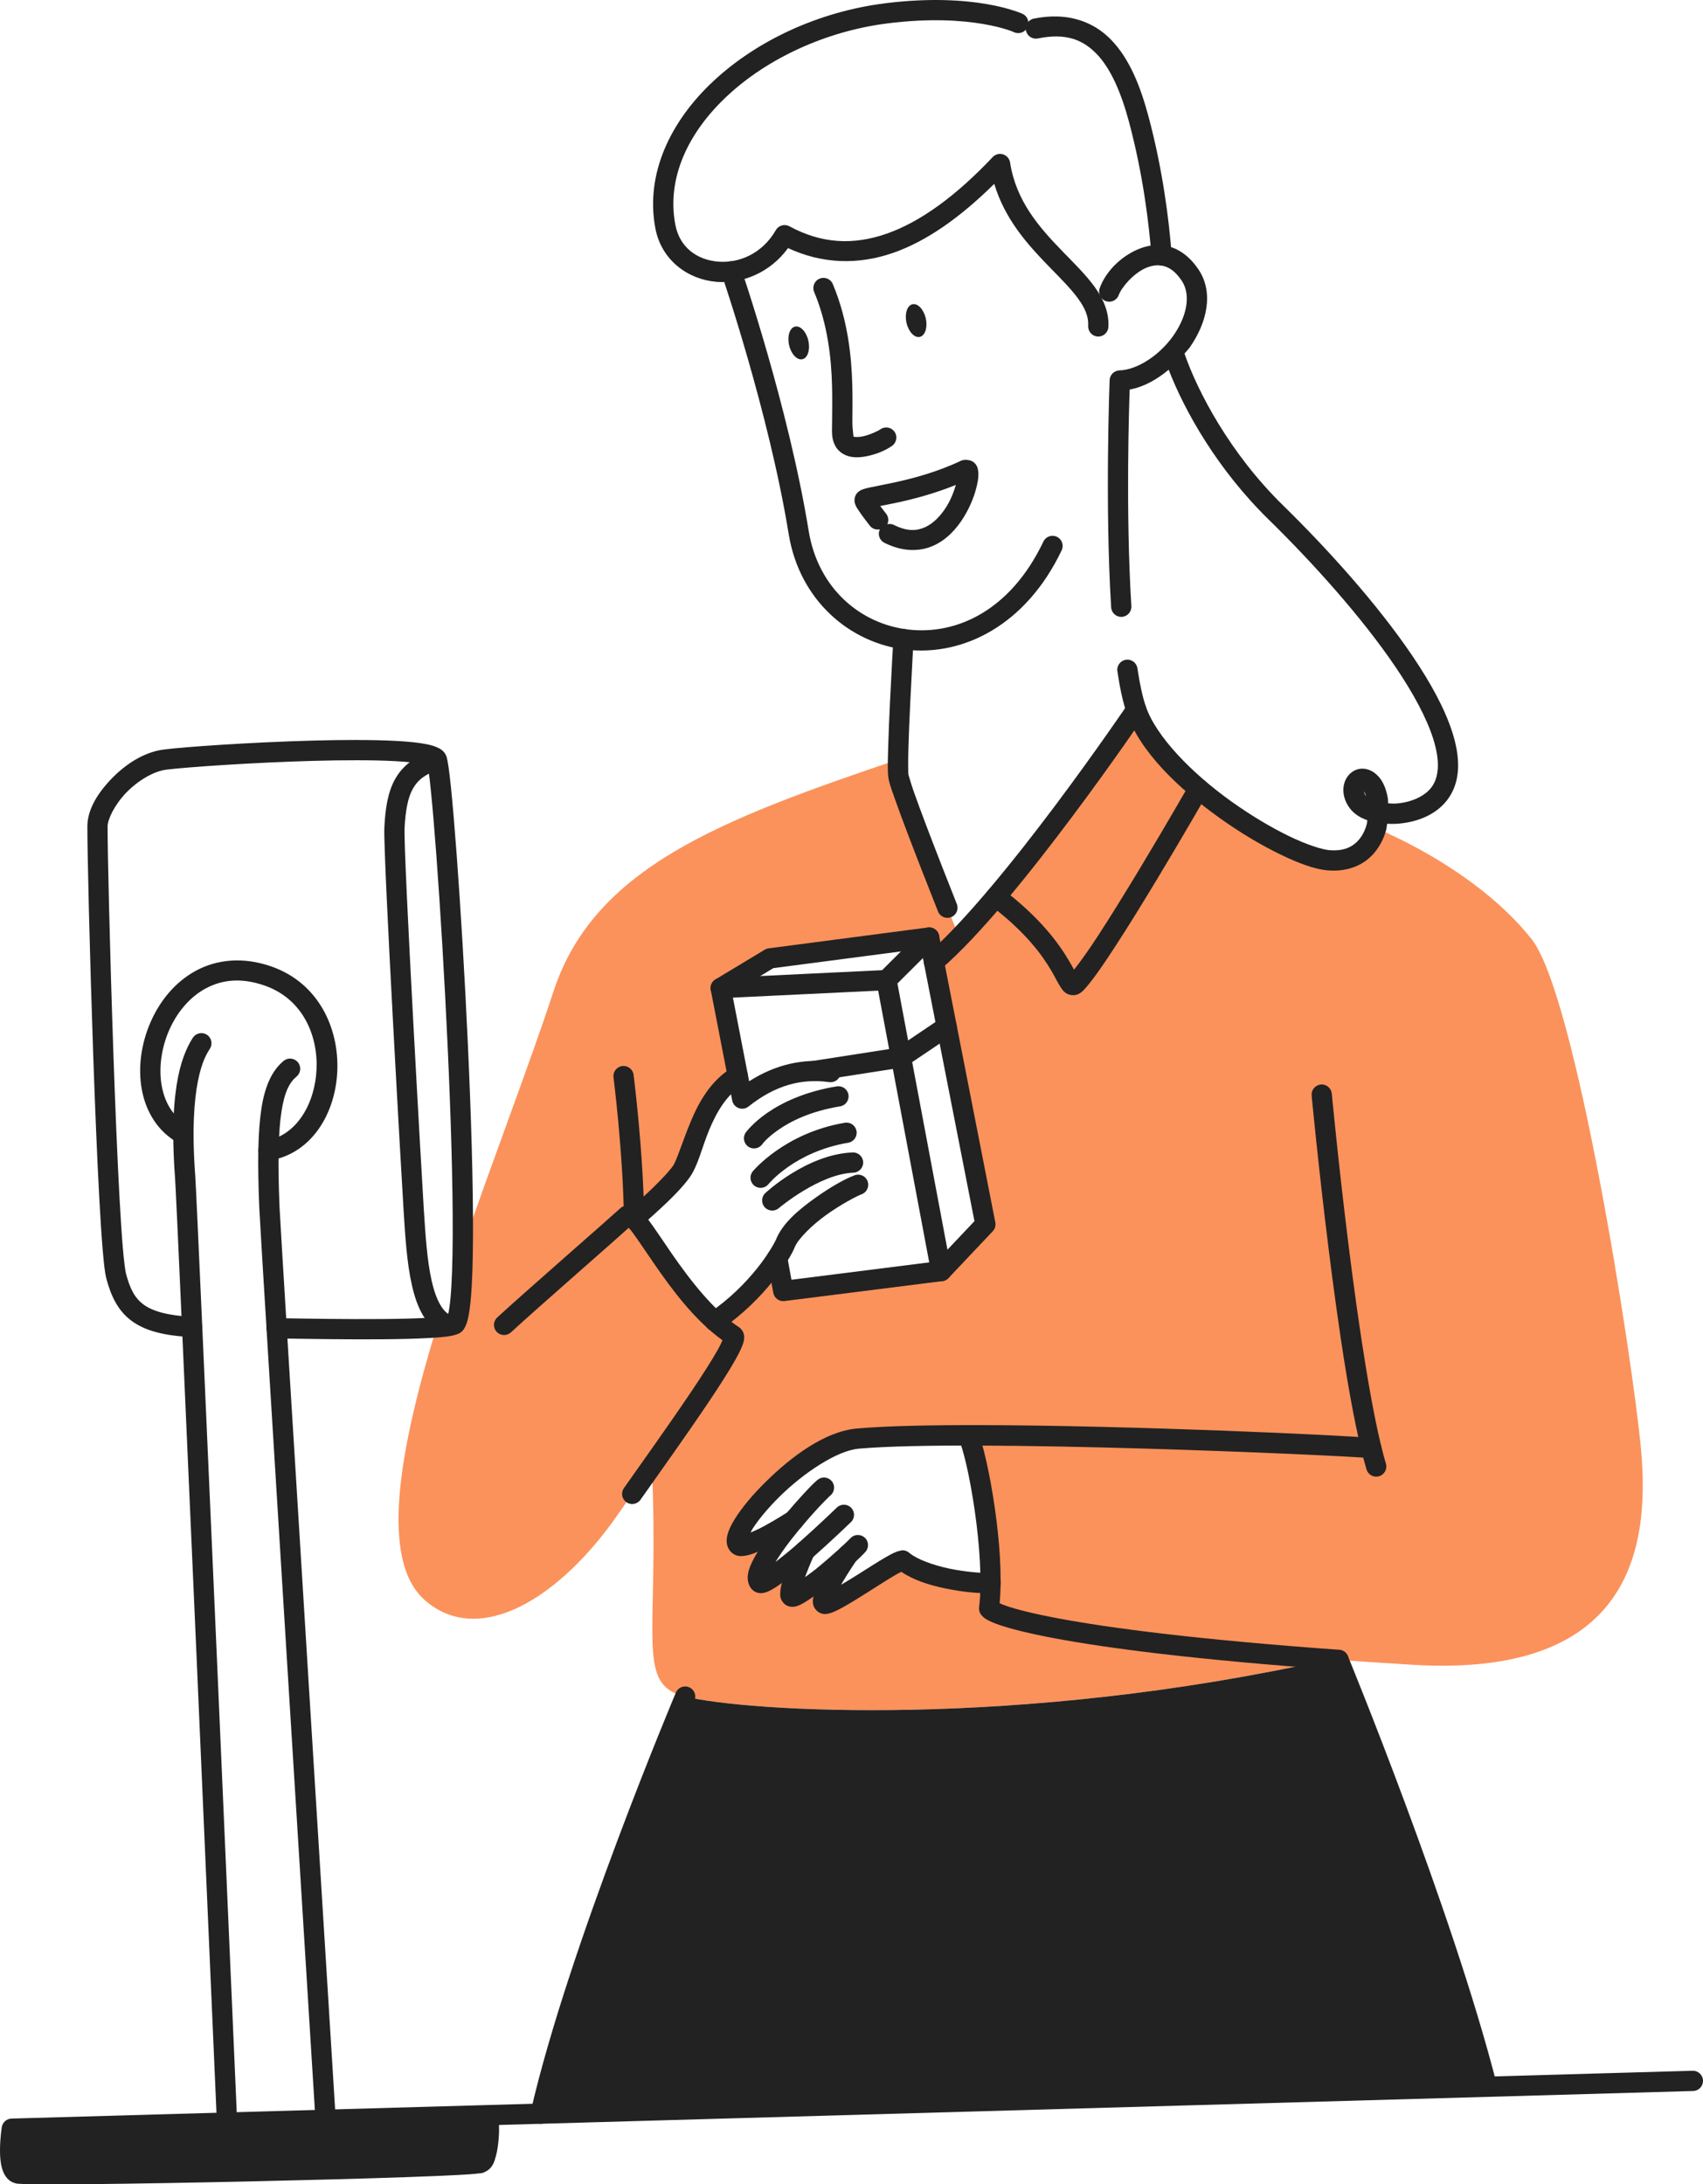
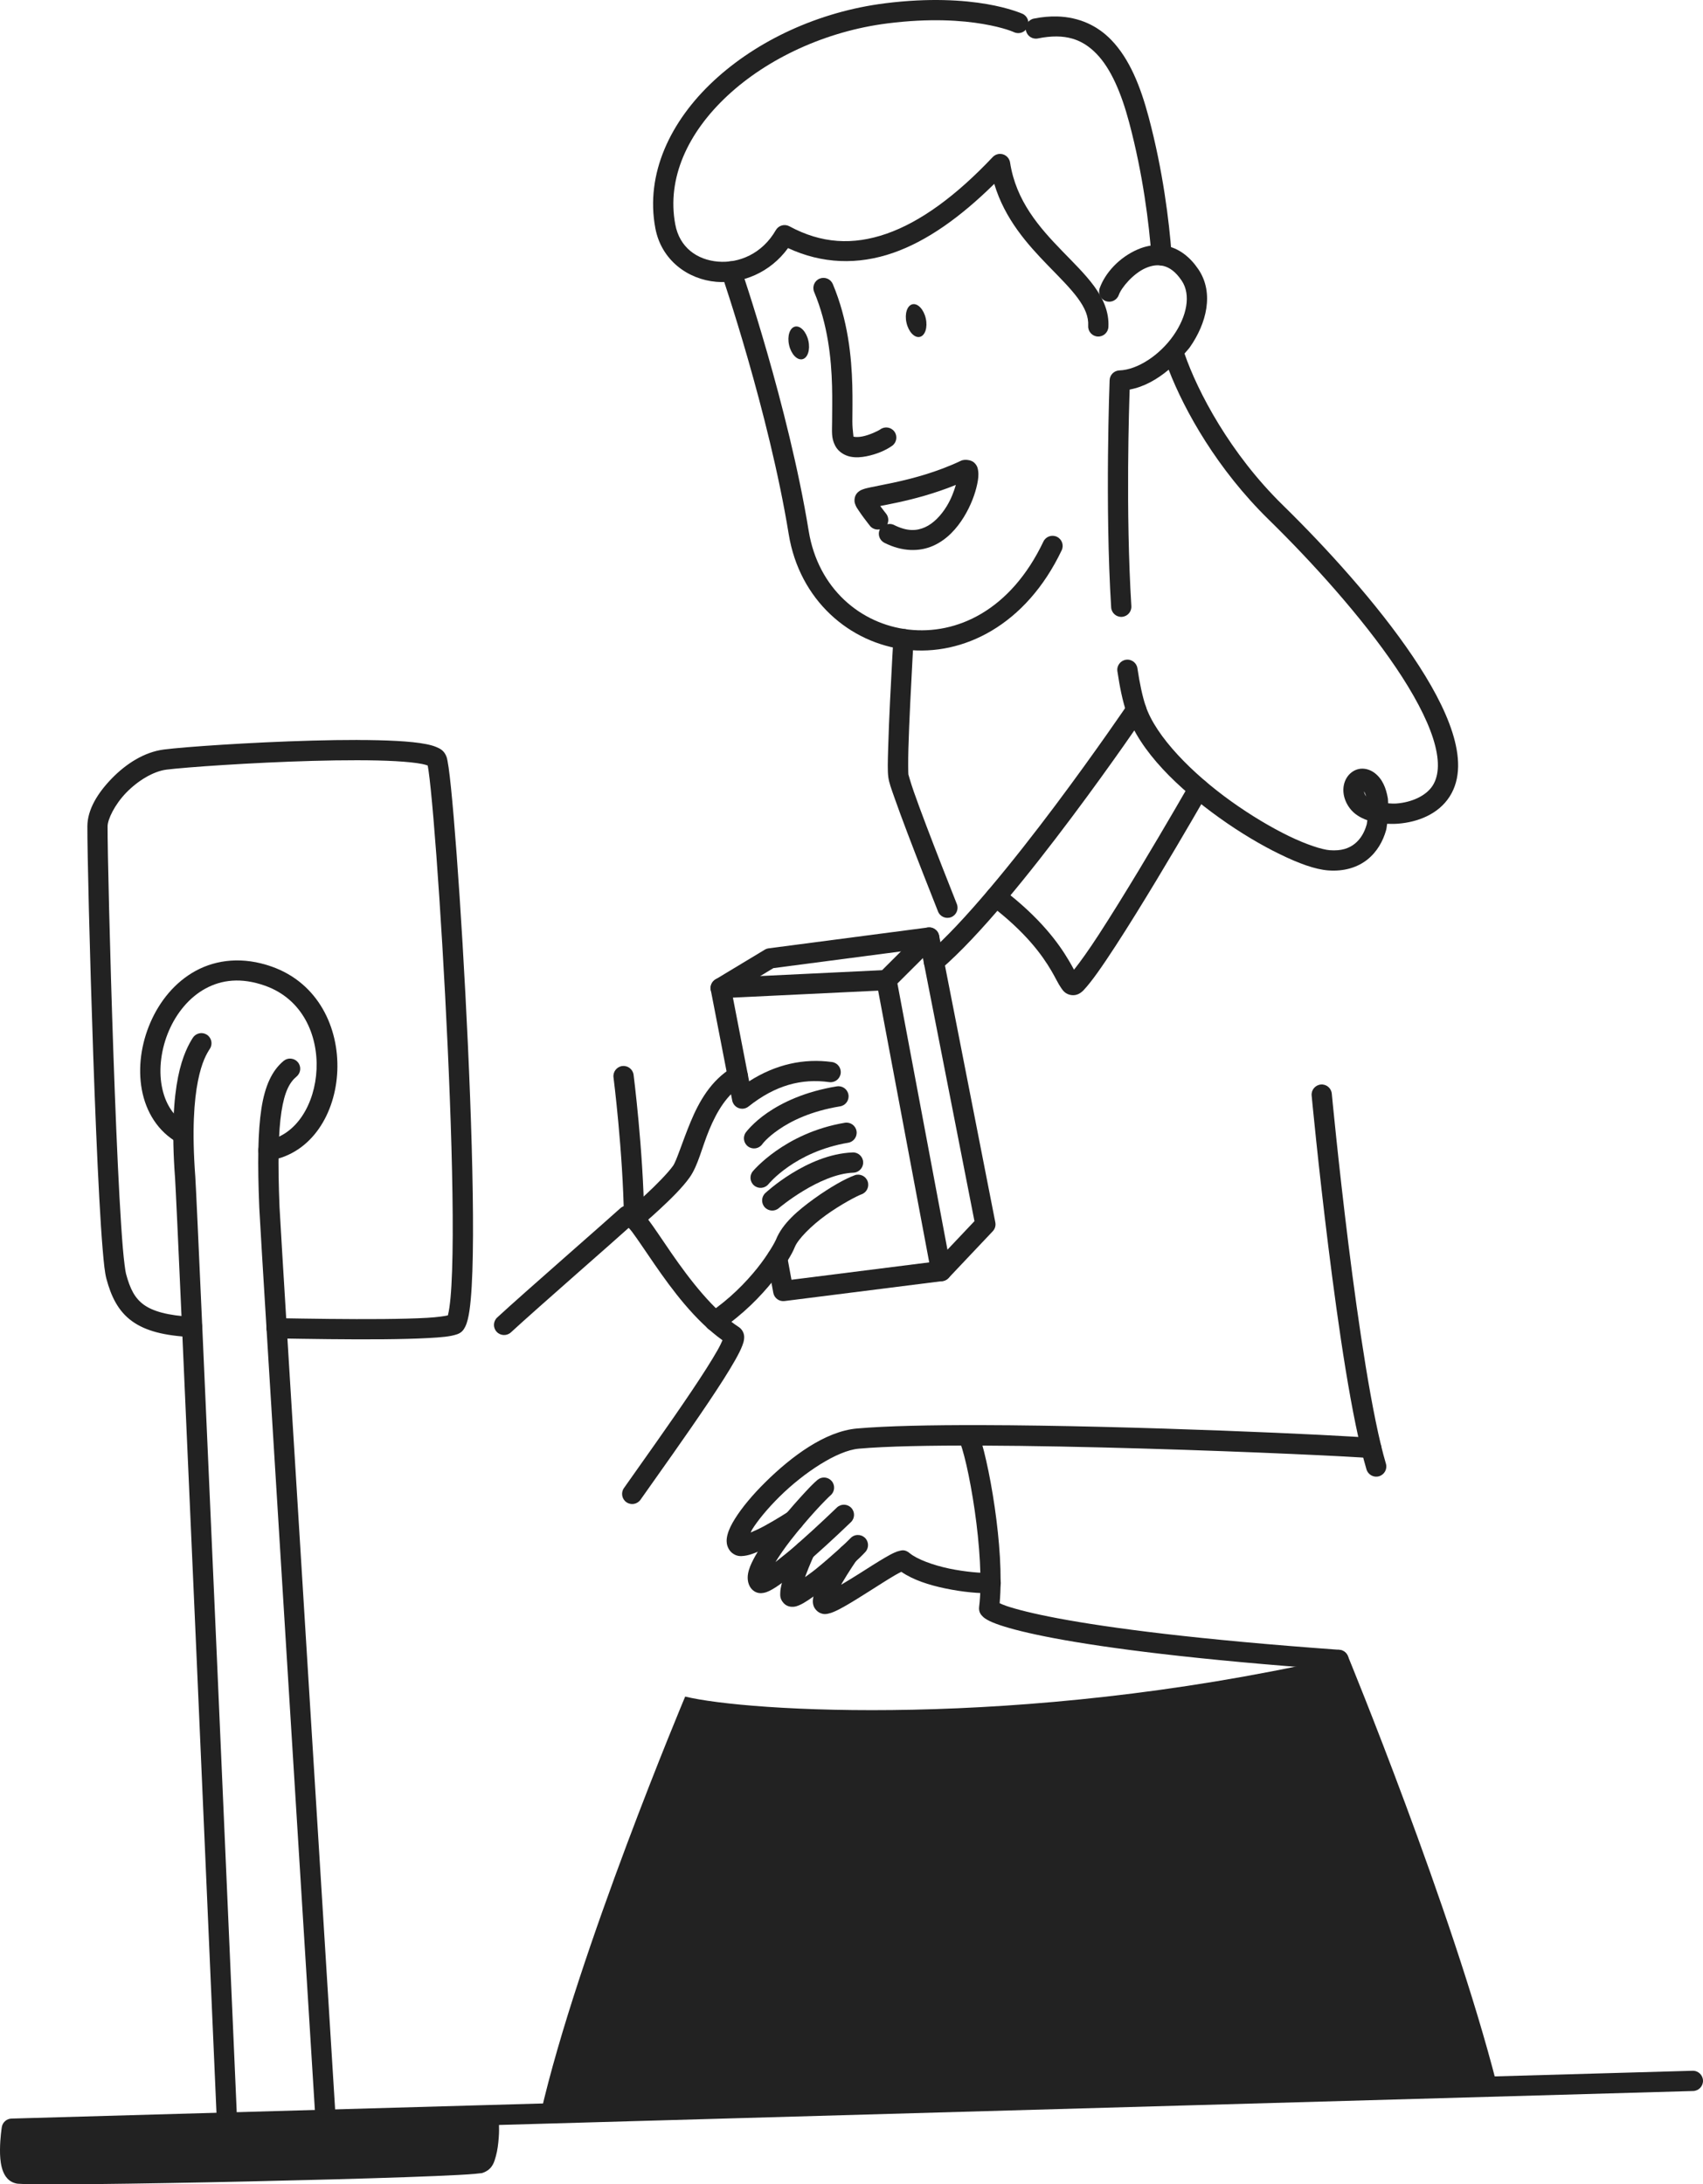
<svg xmlns="http://www.w3.org/2000/svg" id="Layer_2" data-name="Layer 2" viewBox="0 0 906.29 1162.4">
  <defs>
    <style>
      .cls-1, .cls-2 {
        fill: #222;
      }

      .cls-3 {
        fill: #fb925b;
      }

      .cls-3, .cls-2 {
        fill-rule: evenodd;
      }
    </style>
  </defs>
  <g id="Layer_1-2" data-name="Layer 1">
    <g id="vctrly-business-illustrations-13">
-       <path id="path1599" class="cls-3" d="m346.9,780.23c-6.94,9.83-13.14,18.56-17.13,24.35-32.31,47.17-75.23,71.84-103.59,47.04-24.15-21.1-14.05-79.17,6.17-145.3,4.29-.35,7.49-.82,9.22-1.43,3.02-1.05,4.41-17.06,4.71-41.21,16.38-47.71,35.22-96.39,48.3-136.17,21.71-66.02,89.09-91.39,183.33-123.31-.06,4.17-.03,7.29.16,8.68,1.08,8.07,32.45,86.04,32.45,86.04,40.17-41.52,94.16-121.22,94.16-121.22,12.79,37.18,80.27,78.39,102.56,80.12,14.51,1.13,22.2-7.3,25.11-17.01,0,0,52.23,20.56,82.7,58.9,23.57,29.66,53.49,221.58,58.17,270.58,5.33,55.78-6.83,122.55-121.51,115.63-15.7-.95-30.36-1.92-44.03-2.93-176.59,39.53-328.95,26.41-347.8,18.38-20.5-8.74-9.07-35.63-12.99-121.13h0Zm45.73-207.58c-20.1,11.84-23.63,41.79-30.04,50.84-6.67,9.37-25.15,24.93-25.15,24.93,7.36,7.49,22.87,36.56,43.01,54.72,16.27-11.03,27.36-24.83,33.13-33.65l3.24,17.54,84.04-10.61,23.53-24.88-29.92-152.63-84.71,11.09-26.22,15.8,9.09,46.84Zm134.56,269.75c.16-29.23-7.68-69.7-11.97-78.58-24.03.01-44.8.51-58.68,1.73-28.59,2.5-71.19,50.45-63.55,56.67,4.07,3.31,29.49-13.26,29.49-13.26-11.03,13.13-22.69,29.37-18.27,33.22,2.01,1.75,13.35-7.37,24.11-16.87,0,0-9.79,21.42-7.31,24.17,2,2.21,20.64-13.29,30.38-22.25,0,0-16.86,24.46-12.81,26.18,4.04,1.73,39.64-24.77,42-22.79,10.54,8.82,36.35,12.26,46.61,11.78h0Z" />
      <path id="path1826" class="cls-1" d="m440.27,148.27c-1.32-.54-2.81-.53-4.12.02-2.74,1.15-4.04,4.31-2.89,7.05,7.28,17.37,9.14,35.37,9.53,49.99.2,7.31.03,13.76.03,18.98,0,5.22-.56,8.66,1.66,12.92,1.71,3.28,5.05,5.17,8.03,5.78,2.98.61,5.84.34,8.59-.2,5.49-1.09,10.36-3.22,13.66-5.57,2.42-1.73,2.99-5.09,1.26-7.51-1.73-2.42-5.09-2.99-7.51-1.26,0,0,0,0,0,0-1.22.87-5.8,3.04-9.5,3.77-1.85.37-3.51.39-4.34.21-.83-.17-.59-.12-.63-.2.47.9-.43-2.96-.43-7.94,0-4.98.17-11.62-.04-19.27-.41-15.29-2.32-34.67-10.37-53.87-.55-1.32-1.61-2.36-2.93-2.91h0Z" />
      <path id="path1827" class="cls-1" d="m514.94,244.77c-1.33-.16-2.65,0-3.47.39-12.84,6.12-26.03,9.55-35.99,11.69-4.98,1.07-9.13,1.82-12.2,2.48-1.54.33-2.76.6-4.03,1.06-.63.23-1.27.43-2.28,1.21-.5.39-1.16.97-1.7,2.09-.54,1.11-.73,2.86-.32,4.17,0,0,0,.02.01.03.62,1.96,1.27,2.69,2.08,3.91s1.74,2.52,2.64,3.74c1.81,2.44,3.5,4.56,3.5,4.56,1.29,1.37,3.21,1.97,5.05,1.58-1.28,2.63-.23,5.81,2.37,7.15,9.55,4.85,18.77,4.84,26.05,1.59s12.53-9.17,16.29-15.29c3.76-6.11,6.06-12.48,7.11-17.56.52-2.54.82-4.64.49-6.99-.17-1.18-.33-2.66-2.06-4.34-.87-.84-2.21-1.31-3.54-1.46h0Zm-6.27,13.29c-.99,3.45-2.52,7.53-4.92,11.43-3.01,4.89-7.01,9.09-11.5,11.09s-9.54,2.33-16.78-1.36c-1.03-.42-2.17-.51-3.26-.25.86-1.83.62-3.99-.63-5.59,0,0-1.55-1.95-3.15-4.1,2.62-.52,5.36-1.04,9.3-1.89,8.51-1.83,19.51-4.7,30.93-9.33Z" />
      <path id="ellipse1827" class="cls-2" d="m492.67,169.45c1.08,4.79-.35,9.19-3.18,9.83h0c-2.83.64-6-2.73-7.08-7.53h0c-1.08-4.79.35-9.19,3.18-9.83s6,2.73,7.08,7.53Z" />
      <path id="ellipse1828" class="cls-2" d="m430.19,181.33c1.08,4.79-.35,9.19-3.18,9.83s-6-2.73-7.08-7.53.35-9.19,3.18-9.83h0c2.83-.64,6,2.73,7.08,7.53h0Z" />
      <path id="path1828" class="cls-1" d="m502.32.05c-9.03-.21-19.49.21-31.36,1.71-35.25,4.44-68.07,19.79-91.13,41.24-23.05,21.44-36.49,49.49-31.08,78.42,3.19,17.05,17.32,27.27,32.43,28.55,13.72,1.16,28.6-4.77,38.2-17.95,18.12,8.43,37.16,9.07,55.96,2.53,17.99-6.26,35.84-19.02,53.78-36.71,5.59,18.76,17.74,32.25,28.48,43.32,6.26,6.45,12.05,12.17,15.95,17.48,3.9,5.31,5.82,9.87,5.55,14.77-.16,2.97,2.11,5.51,5.08,5.68h0c2.97.16,5.51-2.11,5.68-5.08.45-8.16-2.94-15.37-7.62-21.75-4.69-6.38-10.77-12.28-16.9-18.61-12.27-12.65-24.64-26.65-27.81-47.19-.46-2.94-3.21-4.96-6.15-4.5-1.18.18-2.27.76-3.09,1.63-19.57,20.73-38.55,34.54-56.48,40.78-17.93,6.24-34.71,5.26-51.71-3.95-2.57-1.39-5.78-.48-7.23,2.05-7.25,12.6-19.65,17.69-30.76,16.75-11.11-.94-20.45-7.47-22.75-19.79-4.59-24.54,6.65-48.85,27.83-68.55,21.18-19.7,52.14-34.28,85.14-38.44,22.68-2.86,39.69-1.59,50.94.34,11.25,1.93,16.37,4.35,16.37,4.35,2.7,1.25,5.9.07,7.15-2.64,0,0,0,0,0,0,1.25-2.7.07-5.9-2.64-7.15,0,0-6.8-3.08-19.06-5.18-6.13-1.05-13.73-1.9-22.75-2.11Z" />
      <path id="path1829" class="cls-1" d="m562.6,8.77c-3.91-.11-8.05.25-12.4,1.12-2.92.59-4.81,3.43-4.22,6.35,0,0,0,0,0,0,.59,2.92,3.43,4.81,6.35,4.22,0,0,0,0,0,0,14.67-2.96,23.76.47,31.29,8.26,7.54,7.8,13.12,20.76,17.29,36.46,7.35,27.55,10.58,53.84,11.86,71.1.22,2.97,2.8,5.19,5.77,4.97,2.97-.22,5.19-2.81,4.97-5.77h0c-1.32-17.78-4.62-44.64-12.2-73.08h0c-4.4-16.53-10.22-31.11-19.96-41.18-7.3-7.55-17.03-12.13-28.77-12.46h0Z" />
      <path id="path1830" class="cls-1" d="m617.79,130.45c-4.31-.29-8.51.65-12.25,2.25-9.96,4.28-17.43,12.59-20.31,20.65-1,2.8.46,5.89,3.26,6.89,0,0,0,0,0,0,2.8,1,5.89-.46,6.89-3.26h0c1.42-3.99,7.78-11.52,14.41-14.37,3.31-1.42,6.51-1.84,9.54-1.03s6.24,2.87,9.54,7.78c5.03,7.48,2.8,18.88-4.4,29.19-7.2,10.31-19,18.23-28.76,18.57-2.82.1-5.09,2.36-5.2,5.18,0,0-2.57,66.8.82,120.92.18,2.97,2.74,5.23,5.71,5.04h0c2.97-.19,5.23-2.74,5.04-5.71-3.13-50.17-1.15-108.28-.9-115.25,7.58-1.39,14.58-5.39,20.76-10.56,8.53,22.09,26.02,53.13,53.16,79.69,22.9,22.41,49.56,51.81,67.87,78.96,9.16,13.58,16.2,26.62,19.7,37.61,3.5,11,3.34,19.42-.24,25.05-3.53,5.54-11.29,8.91-19.17,9.53-1.57.12-3.07.02-4.54-.1-.09-.92-.01-1.9-.17-2.78-.94-5.32-2.83-10.21-7.06-13.4-2.4-1.81-5.55-2.69-8.43-2.06s-5.15,2.56-6.49,4.84c-2.67,4.57-2.15,10.74,1.66,15.91,2.36,3.21,5.7,5.18,9.43,6.51-.15.79-.16,1.6-.38,2.37-1.16,4.11-3.27,7.71-6.31,10.13-3.04,2.42-7.09,3.92-13.33,3.44h0c-4.15-.33-12.4-2.99-21.79-7.55-9.38-4.56-20.13-10.94-30.55-18.39-20.84-14.9-40.17-34.48-45.65-50.9-1.67-5-3.15-11.9-4.34-19.97-.43-2.94-3.17-4.98-6.12-4.54h0c-2.94.44-4.98,3.18-4.54,6.12,0,0,0,0,0,0,1.25,8.44,2.77,15.82,4.78,21.81,6.97,20.86,27.8,40.66,49.6,56.25,10.9,7.8,22.09,14.45,32.11,19.32,10.02,4.87,18.63,8.05,25.66,8.6,8.49.66,15.67-1.62,20.86-5.75,5.19-4.13,8.34-9.83,9.98-15.64.32-1.13.34-2.27.55-3.41,1.95.06,3.91.09,5.9-.07,10.24-.81,21.33-4.93,27.41-14.49,6.02-9.47,5.42-21.5,1.41-34.1-4.01-12.59-11.54-26.28-21.04-40.37-19-28.18-46-57.86-69.27-80.64-27.91-27.31-45.24-60.23-52.24-80.57.94-1.17,2.04-2.22,2.9-3.44,8.76-12.53,12.99-28.78,4.51-41.37-4.4-6.54-9.88-10.61-15.69-12.17-1.45-.39-2.9-.62-4.34-.72h0Zm108.1,290.72c.41.62.72,1.41,1.13,2.5-.02-.02-.08-.05-.1-.07-.73-.99-.92-1.76-1.03-2.43h0Z" />
      <path id="path1831" class="cls-1" d="m387.47,139.34c-2.81.97-4.31,4.03-3.35,6.84,0,0,0,0,0,0,0,0,25.03,73.05,35.61,138.07,5.71,35.09,32.39,58.06,62.56,61.49,30.16,3.43,63.64-12.86,82.71-52.91,1.28-2.69.14-5.9-2.55-7.18-2.69-1.28-5.9-.14-7.18,2.55-17.49,36.73-46.2,49.74-71.77,46.83s-48.15-21.89-53.14-52.51c-10.81-66.41-36.06-139.84-36.06-139.84-.97-2.81-4.03-4.31-6.84-3.35Z" />
      <path id="path1832" class="cls-1" d="m481.13,334.75c-2.97-.18-5.52,2.09-5.7,5.06h0s-.96,16.19-1.78,33.41c-.41,8.61-.79,17.47-.99,24.73-.21,7.26-.38,12.26.08,15.63,0,0,0,0,0,0,.41,3.06,1.57,6.09,3.36,11.19,1.79,5.11,4.18,11.56,6.83,18.55,5.3,13.98,11.65,30.1,16.26,41.73,1.1,2.77,4.23,4.12,6.99,3.02,0,0,0,0,0,0,2.77-1.1,4.12-4.23,3.02-7,0,0,0,0,0,0-4.61-11.61-10.94-27.7-16.2-41.58-2.63-6.94-5-13.33-6.73-18.29-1.74-4.96-2.87-9.24-2.85-9.05v-.02c-.09-.65-.19-6.76.01-13.89.2-7.14.58-15.96.99-24.53.82-17.14,1.77-33.29,1.77-33.29.17-2.97-2.09-5.52-5.06-5.69h0Z" />
      <path id="path1833" class="cls-1" d="m493.77,493.57l-84.71,11.09c-.74.1-1.44.34-2.08.73l-26.22,15.8c-1.94,1.17-2.94,3.42-2.51,5.64l11.42,58.83c.57,2.92,3.4,4.83,6.32,4.26.85-.17,1.65-.53,2.33-1.07,14.29-11.37,28.25-15.03,42.98-13,2.95.41,5.67-1.65,6.08-4.6.41-2.95-1.65-5.67-4.6-6.08h0c-14.99-2.07-29.96,1.19-44.11,10.24l-9.11-46.95,22.03-13.27,78.58-10.29,28.41,144.94-20.3,21.46-77.08,9.73-2.31-12.54c-.54-2.93-3.35-4.86-6.28-4.32-2.93.54-4.86,3.35-4.32,6.28l3.24,17.54c.52,2.81,3.14,4.73,5.97,4.37l84.04-10.61c1.24-.16,2.38-.74,3.24-1.64l23.53-24.88c1.2-1.26,1.71-3.03,1.37-4.74l-29.92-152.63c-.55-2.79-3.17-4.67-5.99-4.3Z" />
      <path id="path1834" class="cls-1" d="m454.87,625.42c-5.01,1.79-13.15,6.37-21.61,12.47-8.46,6.11-16.88,13.14-20.32,21.82-.44,1.1-4.05,7.81-10.05,15.28-6,7.48-14.55,16.27-25.47,23.68-2.46,1.67-3.11,5.02-1.44,7.48h0c1.67,2.46,5.02,3.11,7.48,1.44t0,0c12.03-8.16,21.29-17.7,27.83-25.85,6.54-8.15,10.2-14.38,11.66-18.06,1.67-4.23,8.85-11.46,16.6-17.05s16.42-10.16,18.93-11.07c2.8-1,4.26-4.09,3.26-6.89-1-2.8-4.09-4.26-6.89-3.26h0Z" />
      <path id="path1835" class="cls-1" d="m494.48,493.53c-1.43,0-2.8.56-3.81,1.57l-22.72,22.66c-1.26,1.26-1.82,3.06-1.49,4.81l29.11,154.85c.55,2.92,3.37,4.85,6.29,4.3,2.92-.55,4.85-3.36,4.3-6.29h0s-28.58-152.06-28.58-152.06l20.7-20.64c2.11-2.1,2.11-5.51.01-7.62-1.01-1.01-2.38-1.58-3.81-1.58h0Z" />
      <path id="path1836" class="cls-1" d="m471.49,516.19l-88.22,4.24c-2.97.14-5.27,2.67-5.12,5.64h0c.14,2.97,2.67,5.27,5.64,5.12l88.22-4.24c2.97-.14,5.27-2.67,5.12-5.64h0c-.14-2.97-2.67-5.27-5.64-5.12Z" />
-       <path id="path1837" class="cls-1" d="m504.8,541.07c-1.4-.27-2.86.02-4.04.82l-23.29,15.7-45.26,7.05c-2.94.46-4.95,3.21-4.49,6.15,0,0,0,0,0,0,.46,2.94,3.21,4.95,6.15,4.49,0,0,0,0,0,0l46.45-7.24c.78-.12,1.53-.41,2.18-.85l24.29-16.37c2.47-1.66,3.12-5.01,1.46-7.48-.8-1.19-2.04-2-3.44-2.28Z" />
      <path id="path1838" class="cls-1" d="m445.33,578.11c-17.19,2.82-29.21,8.74-36.95,14.06s-11.48,10.45-11.48,10.45c-1.73,2.42-1.17,5.79,1.25,7.52,0,0,0,0,0,0,2.42,1.73,5.79,1.17,7.52-1.25,0,0,2.3-3.35,8.83-7.84,6.52-4.49,16.96-9.74,32.58-12.3,2.94-.48,4.93-3.25,4.44-6.19,0,0,0,0,0,0-.48-2.94-3.25-4.92-6.19-4.44Z" />
      <path id="path1839" class="cls-1" d="m449.61,597.48c-32.24,5.42-49.01,25.86-49.01,25.86-1.88,2.31-1.53,5.7.78,7.58,2.31,1.88,5.7,1.53,7.58-.78h0s13.89-17.23,42.44-22.03c2.93-.49,4.91-3.27,4.42-6.21-.49-2.93-3.27-4.91-6.21-4.42Z" />
      <path id="path1840" class="cls-1" d="m453.76,613.28c-24.41.93-46.38,21.52-46.38,21.52-2.22,1.98-2.42,5.38-.44,7.61,0,0,0,0,0,0,1.98,2.22,5.39,2.42,7.61.43,0,0,21.45-18.11,39.62-18.8,2.97-.11,5.29-2.62,5.18-5.59-.11-2.97-2.62-5.29-5.59-5.18Z" />
      <path id="path1841" class="cls-1" d="m336.22,641.41c-1.74-.42-4.56.14-6.09,1.56-2.1,1.96-15.42,13.67-29.5,26.07-14.08,12.4-29.17,25.72-36.03,32.07-2.18,2.02-2.32,5.43-.29,7.61,0,0,0,0,0,0,2.02,2.18,5.43,2.31,7.61.29,6.59-6.1,21.76-19.5,35.83-31.9,12.69-11.17,22.5-19.79,26.81-23.7.59.66.94.95,1.74,2.02,3.01,3.99,7.17,10.36,12.12,17.51,9.28,13.43,21.34,29.72,36.07,40.28-.57,1.34-1.34,2.99-2.66,5.32-3.16,5.59-8.13,13.35-13.87,21.89-11.47,17.09-26.02,37.4-35.92,51.46-1.71,2.43-1.13,5.79,1.3,7.51,0,0,0,0,0,0,2.43,1.71,5.79,1.13,7.51-1.3,0,0,0,0,0,0,9.86-13.99,24.44-34.36,36.06-51.67,5.81-8.65,10.87-16.51,14.3-22.6,1.72-3.04,3.03-5.59,3.89-7.89.43-1.15.79-2.2.9-3.64.06-.72.07-1.58-.26-2.68-.33-1.11-1.21-2.53-2.52-3.38-13.53-8.76-26.25-25.41-35.94-39.43-4.85-7.01-8.94-13.32-12.37-17.87-1.71-2.27-3.17-4.1-5.01-5.61-.92-.76-1.93-1.53-3.68-1.95h0Z" />
      <path id="path1842" class="cls-1" d="m603.67,372.4c-1.4.27-2.64,1.09-3.44,2.27,0,0-16.8,24.8-38.61,53.91-21.81,29.1-48.83,62.59-68.12,79.15-2.26,1.94-2.52,5.34-.58,7.6,0,0,0,0,0,0,1.94,2.26,5.34,2.52,7.6.58,20.93-17.96,47.75-51.53,69.73-80.86,21.98-29.33,38.91-54.33,38.91-54.33,1.67-2.46,1.02-5.81-1.44-7.48,0,0,0,0,0,0-1.18-.8-2.64-1.1-4.04-.83Z" />
      <path id="path1843" class="cls-1" d="m636.41,414.53c-1.38.38-2.55,1.28-3.26,2.52,0,0-12.57,21.94-26.96,45.81-7.2,11.93-14.85,24.34-21.58,34.69-5.32,8.18-9.76,14.36-13.05,18.49-.86-1.58-1.31-2.44-2.83-5.01-5.27-8.92-15.1-22.65-35.46-38.1-2.37-1.8-5.75-1.34-7.55,1.03,0,0,0,0,0,0-1.8,2.37-1.33,5.75,1.04,7.55,19.26,14.62,27.93,26.92,32.69,34.99,2.38,4.04,3.58,6.86,5.37,9.41.9,1.28,2.22,3.18,5.31,3.63s5.33-1.35,6.54-2.62c4.36-4.61,10.12-12.97,16.97-23.49s14.54-23.01,21.78-35c14.47-23.99,27.08-46.02,27.08-46.02,1.48-2.58.59-5.87-1.99-7.35h0c-1.24-.71-2.71-.9-4.09-.52h0Z" />
      <path id="path1844" class="cls-1" d="m702.88,577.14c-2.96.28-5.14,2.91-4.86,5.87,0,0,3.47,36.84,8.84,80.05,5.37,43.21,12.51,92.55,20.35,118.9.85,2.85,3.85,4.48,6.7,3.63t0,0c2.85-.85,4.48-3.85,3.63-6.7-7.29-24.5-14.64-74.13-19.99-117.16-5.35-43.04-8.81-79.74-8.81-79.74-.28-2.96-2.91-5.14-5.87-4.86Z" />
      <path id="path1845" class="cls-1" d="m522.18,758.38c-26.96-.06-50.54.43-66.1,1.8-17.04,1.49-34.92,14.92-48.67,28.47-6.88,6.78-12.59,13.63-16.3,19.59-1.86,2.98-3.24,5.69-3.97,8.52-.36,1.41-.59,2.89-.34,4.6.25,1.7,1.18,3.73,2.79,5.04,2.43,1.97,4.75,1.77,6.51,1.55s3.38-.72,5.08-1.34c3.41-1.25,7.1-3.1,10.66-5.04,7.11-3.86,13.59-8.09,13.59-8.09,2.49-1.62,3.2-4.96,1.57-7.46h0c-1.62-2.49-4.96-3.2-7.46-1.57,0,0,0,0,0,0,0,0-6.23,4.06-12.84,7.65-2.58,1.4-4.98,2.48-7.21,3.43.34-.63.34-.89.77-1.59,3.02-4.86,8.32-11.31,14.71-17.61,12.79-12.6,30.5-24.4,42.05-25.41,59.25-5.22,254.33,3.38,272.23,5.04,2.96.27,5.59-1.9,5.86-4.87h0c.28-2.96-1.9-5.59-4.86-5.86-15.96-1.48-127.2-6.67-208.07-6.85h0Z" />
      <path id="path1846" class="cls-1" d="m439.03,786.29c-1.42-.14-2.84.3-3.94,1.2-2.13,1.75-5.15,4.92-9.27,9.47s-8.98,10.21-13.49,15.99c-4.5,5.78-8.63,11.6-11.36,16.83-1.36,2.61-2.42,5.04-2.89,7.68-.47,2.63-.19,6.37,2.6,8.8,0,0,0,0,0,0,2.06,1.79,4.37,1.65,5.7,1.4,1.33-.25,2.31-.69,3.32-1.19,2.01-1,4.07-2.39,6.4-4.09,4.65-3.41,10.2-8.09,15.62-12.87,10.85-9.56,21.13-19.51,21.13-19.51,2.14-2.07,2.2-5.48.13-7.62,0,0,0,0,0,0-2.07-2.14-5.48-2.2-7.62-.13h0s-10.16,9.83-20.76,19.17c-4.25,3.75-8.24,6.96-11.92,9.83,2.2-3.57,4.92-7.53,8.14-11.67,4.29-5.5,9.01-11.01,12.97-15.38s7.51-7.87,8.14-8.39c2.3-1.89,2.63-5.28.74-7.58-.91-1.1-2.22-1.8-3.64-1.94h0Z" />
      <path id="path1847" class="cls-1" d="m456.26,816.84c-1.43.08-2.77.72-3.72,1.78-1.66,1.84-10.23,9.74-18.04,16.1-2.24,1.83-4.03,3.05-6.04,4.55.13-.37.19-.64.33-1.01,2.05-5.47,4.44-10.71,4.44-10.71,1.24-2.71.05-5.9-2.66-7.14h0c-2.71-1.24-5.9-.05-7.14,2.66,0,0-2.51,5.48-4.73,11.4-1.11,2.96-2.16,6.03-2.83,8.83-.33,1.4-.58,2.72-.63,4.16-.05,1.44-.28,3.34,1.77,5.63,1.67,1.86,3.98,2.08,5.24,1.97,1.25-.11,2.07-.42,2.87-.75,1.6-.66,3.09-1.55,4.77-2.65,3.37-2.2,7.35-5.26,11.42-8.57,8.13-6.62,16.09-13.73,19.25-17.25,1.99-2.21,1.81-5.62-.4-7.61h0c-1.06-.96-2.46-1.45-3.89-1.37h0Z" />
      <path id="path1848" class="cls-1" d="m517,758.73c-1.35-.47-2.83-.38-4.12.24-2.68,1.3-3.8,4.52-2.51,7.19.76,1.57,2.43,6.87,3.96,13.58,1.53,6.71,3.09,15.1,4.38,24.04,2.59,17.87,4.03,38.11,2.36,51.28-.36,2.88,1.1,4.37,1.92,5.18s1.57,1.28,2.42,1.76c1.7.96,3.82,1.84,6.78,2.84,5.91,2,15.08,4.36,28.98,6.98,27.82,5.23,74.54,11.4,150.76,16.87,2.97.21,5.55-2.02,5.76-4.99.21-2.97-2.02-5.55-4.99-5.76h0c-75.95-5.45-122.36-11.61-149.54-16.71-13.59-2.55-22.39-4.86-27.52-6.59-1.9-.64-2.77-1.08-3.66-1.5,1.37-14.84-.12-33.73-2.6-50.91-1.33-9.2-2.93-17.83-4.54-24.88-1.6-7.05-3.03-12.29-4.77-15.88-.62-1.29-1.73-2.27-3.08-2.74h0Z" />
      <path id="path1849" class="cls-1" d="m450.43,821.93c-1.41.26-2.65,1.06-3.46,2.24,0,0-4.29,6.22-8.14,12.78-1.92,3.28-3.74,6.61-4.95,9.65-.61,1.52-1.11,2.91-1.27,4.72-.08.91-.11,1.98.39,3.35.49,1.37,1.86,3.01,3.48,3.7,2.05.87,3.3.54,4.3.33,1-.2,1.84-.51,2.71-.86,1.74-.71,3.6-1.67,5.67-2.84,4.15-2.33,9.09-5.44,13.95-8.53s9.64-6.15,13.21-8.23c1.44-.84,2.47-1.36,3.34-1.79,6.46,4.42,14.84,7.04,23.23,8.81,9.48,1.99,18.62,2.79,24.56,2.51,2.97-.14,5.27-2.66,5.13-5.63h0c-.14-2.98-2.66-5.27-5.63-5.13h0c-4.32.2-13.22-.48-21.84-2.29-8.62-1.81-17.18-4.99-21.05-8.23h0c-2.56-2.15-4.41-1.4-5.42-1.18-1.01.22-1.74.52-2.53.87-1.57.69-3.27,1.63-5.22,2.77-3.9,2.28-8.71,5.36-13.55,8.44-3.48,2.21-6.59,4.08-9.67,5.92.19-.33.27-.56.46-.9,3.57-6.1,7.71-12.11,7.71-12.11,1.69-2.45,1.07-5.8-1.38-7.49-1.18-.81-2.63-1.12-4.03-.86h0Z" />
      <path id="path1850" class="cls-1" d="m331.15,567.3c-2.95.38-5.04,3.08-4.66,6.03,0,0,5.05,39.59,5.56,75.17.04,2.98,2.49,5.35,5.47,5.31,2.98-.04,5.35-2.49,5.31-5.46-.53-36.48-5.65-76.38-5.65-76.38-.38-2.95-3.08-5.04-6.03-4.66,0,0,0,0,0,0h0Z" />
      <path id="path1851" class="cls-1" d="m393.98,567.43c-1.38-.36-2.85-.15-4.08.57-11.64,6.86-18.01,18.5-22.39,29.04-4.38,10.54-7.46,20.71-9.31,23.32-2.79,3.92-9,10.19-14.34,15.15-5.35,4.97-9.88,8.78-9.88,8.78-2.28,1.92-2.57,5.31-.65,7.59,0,0,0,0,0,0,1.92,2.28,5.32,2.57,7.59.65,0,0,0,0,0,0,0,0,4.71-3.96,10.27-9.12s11.92-11.35,15.8-16.81h0c4.56-6.44,6.45-15.77,10.47-25.43,4.01-9.66,9.46-18.91,17.91-23.89,2.56-1.51,3.42-4.81,1.91-7.37-.72-1.23-1.91-2.12-3.29-2.48h0Z" />
      <path id="path1852" class="cls-1" d="m900.74,1101.97l-640.66,18.22h0l-253.95,7.22c-2.59.07-4.77,1.99-5.17,4.55,0,0-.92,5.74-.96,11.95-.02,3.11.14,6.35.94,9.47.81,3.12,2.54,7.04,6.93,8.36h.01c1.33.4,1.65.32,2.41.38.76.06,1.66.1,2.74.14,2.17.07,5.05.12,8.6.14,7.1.05,16.82,0,28.33-.12,23-.24,53.08-.76,83.13-1.43,30.05-.67,60.06-1.47,82.93-2.27,11.43-.4,21.08-.8,28.08-1.18,3.5-.19,6.34-.37,8.46-.56,1.06-.09,1.94-.18,2.7-.29.76-.11.94.12,2.69-.69h0c4.23-1.95,5.11-5.42,5.95-8.49.85-3.07,1.25-6.41,1.5-9.63.28-3.6.16-4.59.15-6.93l635.51-18.07c2.97-.09,5.31-2.57,5.23-5.54s-2.56-5.32-5.54-5.23h0Zm-645.97,29.15c0,2.1.1,2.86-.13,5.79-.22,2.82-.62,5.68-1.15,7.6-.22.8-.49,1.17-.67,1.47-.39.04-.68.08-1.22.13-1.91.17-4.67.35-8.11.53-6.88.37-16.48.77-27.88,1.17-22.79.8-52.78,1.6-82.79,2.27-30.01.66-60.07,1.19-83,1.43-11.47.12-21.16.16-28.14.12-3.49-.02-6.32-.07-8.31-.13-.77-.03-1.28-.06-1.77-.09-.06-.15-.11-.2-.24-.71-.4-1.53-.61-4.11-.6-6.7.02-2.97.25-3.94.47-5.93l243.53-6.93Z" />
      <path id="path1853" class="cls-2" d="m260.28,1125.57s.85,22.88-4.6,25.4c-5.46,2.53-239.69,7.56-246.26,5.6-6.56-1.97-3.14-23.78-3.14-23.78l254-7.22Z" />
      <path id="path1854" class="cls-1" d="m154.87,563.34c-1.42-.13-2.84.31-3.94,1.23-6.18,5.15-9.94,13.23-11.81,25.36-1.87,12.13-2.12,28.76-1.13,52.88.17,4.09,2.09,35.62,4.92,81.78,2.83,46.16,6.55,106.42,10.26,166.24,7.41,119.65,14.74,237.57,14.74,237.57.18,2.97,2.74,5.23,5.71,5.04,2.97-.18,5.23-2.74,5.05-5.71,0,0,0,0,0,0,0,0-7.34-117.92-14.74-237.56-3.7-59.82-7.43-120.07-10.26-166.23-2.83-46.16-4.79-78.75-4.91-81.56h0c-.97-23.83-.64-40.02,1.02-50.79,1.66-10.77,4.38-15.66,8.06-18.72,2.28-1.91,2.59-5.3.69-7.59-.91-1.1-2.23-1.79-3.65-1.92Z" />
      <path id="path1855" class="cls-1" d="m105.97,549.92c-1.39.31-2.61,1.16-3.37,2.37-1.95,3.07-5.54,9.34-7.83,20.81-2.3,11.48-3.52,28.36-1.6,53.92.09,1.21.57,10.71,1.25,25.39.68,14.68,1.59,34.92,2.66,58.81,2.14,47.79,4.89,110.22,7.61,172.23,5.44,124.01,10.75,246.31,10.75,246.31.13,2.97,2.64,5.28,5.62,5.15h0c2.97-.13,5.28-2.64,5.15-5.62,0,0-5.31-122.3-10.75-246.31-2.72-62.01-5.47-124.44-7.61-172.24-1.07-23.9-1.98-44.13-2.66-58.83-.68-14.7-1.1-23.48-1.26-25.71h0c-1.86-24.86-.62-40.8,1.42-51,2.04-10.2,4.64-14.44,6.37-17.15,1.59-2.51.85-5.84-1.66-7.44,0,0,0,0,0,0-1.21-.77-2.67-1.02-4.06-.71h0Z" />
      <path id="path1856" class="cls-1" d="m190.14,393.77c-7.63-.01-15.78.12-24.06.35-33.11.91-67.77,3.33-78.81,4.73-10.64,1.35-20.37,7.78-27.81,15.45-7.44,7.67-12.91,16.46-12.96,25.37-.07,12,1.21,66.98,3.11,121.73.95,27.38,2.06,54.6,3.23,76.17.59,10.78,1.19,20.15,1.81,27.45.62,7.3,1.1,12.18,1.99,15.51h0c2.46,9.24,6.2,17.13,13.53,22.47s17.37,7.8,31.79,8.55c2.97.16,5.51-2.13,5.66-5.1h0c.16-2.97-2.13-5.51-5.1-5.66h0c-13.43-.7-21.27-3.04-26.02-6.5s-7.28-8.35-9.46-16.53c-.32-1.22-1.07-6.52-1.67-13.64-.6-7.12-1.2-16.41-1.79-27.13-1.17-21.44-2.27-48.63-3.22-75.96-1.9-54.67-3.17-110.3-3.1-121.29.02-3.71,3.75-11.56,9.92-17.92,6.17-6.36,14.43-11.38,21.43-12.26,9.72-1.23,44.98-3.75,77.75-4.65,16.39-.45,32.27-.51,44.13.15,5.93.33,10.88.85,14.16,1.5,1.42.28,2.34.58,2.97.82.13.66.26,1.46.42,2.56.36,2.51.78,6.05,1.22,10.4.89,8.7,1.91,20.67,2.96,34.79,2.1,28.23,4.33,65.04,6.01,101.67,1.68,36.63,2.81,73.09,2.69,100.56-.06,13.73-.43,25.24-1.16,33.23-.37,3.99-.85,7.13-1.31,8.99-.06.24-.08.23-.14.42-1.56.34-5.18.95-10.86,1.28-6.45.37-14.68.57-23.71.65-18.06.16-39.32-.17-56.44-.47-2.98-.05-5.43,2.32-5.48,5.29h0c-.05,2.98,2.32,5.43,5.29,5.48h0c17.14.3,38.47.63,56.73.47,9.13-.08,17.48-.28,24.24-.66,6.75-.39,11.46-.7,15.28-2.04,2.51-.88,3.48-2.56,4.14-3.84.67-1.28,1.06-2.54,1.42-3.96.71-2.84,1.2-6.33,1.59-10.63.79-8.59,1.15-20.27,1.21-34.17.11-27.8-1.02-64.36-2.7-101.1s-3.92-73.62-6.03-101.98c-1.05-14.18-2.08-26.22-2.98-35.08-.45-4.43-.88-8.07-1.27-10.83-.2-1.38-.39-2.54-.59-3.54-.2-.99-.27-1.64-.86-2.92h0c-1.25-2.69-3.19-3.59-4.89-4.33-1.7-.74-3.52-1.21-5.61-1.63-4.19-.83-9.46-1.35-15.67-1.69s-13.32-.5-20.96-.51h0Z" />
-       <path id="path1857" class="cls-1" d="m230.66,399.09c-9.32,3.16-16.12,8.08-20.16,15.1-4.05,7.02-5.38,15.47-5.94,25.89-.13,2.37-.02,6.47.2,12.78.22,6.31.56,14.54,1,24.06.88,19.04,2.12,43.22,3.41,67.25,2.58,48.08,5.31,95.36,5.64,100.35.83,12.92,1.64,27.21,4.39,39.38,1.38,6.08,3.23,11.67,6.09,16.38s6.99,8.66,12.43,10.32c2.85.87,5.86-.73,6.72-3.58.87-2.85-.73-5.86-3.58-6.73,0,0,0,0,0,0-2.44-.74-4.43-2.43-6.37-5.61s-3.57-7.77-4.79-13.17c-2.44-10.8-3.31-24.74-4.15-37.7h0c-.29-4.42-3.05-52.18-5.63-100.23-1.29-24.02-2.53-48.18-3.41-67.17-.44-9.5-.79-17.7-1-23.94-.21-6.23-.27-10.78-.21-11.84.52-9.76,1.87-16.51,4.51-21.08,2.64-4.58,6.53-7.65,14.29-10.28,2.82-.95,4.33-4.01,3.37-6.83-.95-2.82-4.01-4.33-6.83-3.37h0Z" />
      <path id="path1858" class="cls-1" d="m122.85,511.21c-6.81.48-13.09,2.38-18.65,5.39-11.1,6.03-19.26,16.2-24.18,27.58-4.92,11.38-6.68,24.07-4.54,35.7,2.14,11.64,8.48,22.39,19.53,28.43,2.61,1.43,5.88.47,7.31-2.14,1.43-2.61.47-5.88-2.14-7.31,0,0,0,0,0,0-7.92-4.33-12.41-11.75-14.1-20.93-1.69-9.18-.29-19.94,3.83-29.47,4.12-9.53,10.88-17.74,19.43-22.39,8.55-4.65,18.91-6.04,31.67-1.53,40.05,14.15,32.81,76.99.97,82.35-2.93.49-4.91,3.27-4.42,6.21.49,2.93,3.27,4.91,6.21,4.42,44.38-7.47,50.65-85.54.84-103.14-7.63-2.69-14.95-3.65-21.76-3.17Z" />
-       <path id="path1859" class="cls-1" d="m362.6,897.85c-1.32.54-2.38,1.58-2.93,2.9,0,0-57.32,135.93-77.22,222.85-.66,2.9,1.15,5.79,4.05,6.45,2.9.66,5.79-1.15,6.45-4.05,19.44-84.89,76.65-221.07,76.65-221.07,1.15-2.74-.13-5.9-2.88-7.06-1.32-.55-2.8-.56-4.12-.03h0Z" />
      <path id="path1860" class="cls-1" d="m710.27,878.34c-2.75,1.13-4.06,4.28-2.93,7.03,0,0,55.37,134.79,78.75,226.43.73,2.88,3.67,4.63,6.55,3.89,0,0,0,0,0,0,2.88-.74,4.62-3.67,3.89-6.55,0,0,0,0,0,0-23.76-93.12-79.22-227.86-79.22-227.86-1.13-2.75-4.28-4.07-7.03-2.93,0,0,0,0,0,0Z" />
      <path id="path1861" class="cls-2" d="m364.64,902.84c32.28,7.93,176.95,17.33,343.05-19.86,1.53.11,3.07.23,4.63.34,0,0,55.42,134.77,78.98,227.15l-503.6,14.33c19.67-85.9,76.93-221.96,76.93-221.96h0Z" />
    </g>
  </g>
</svg>